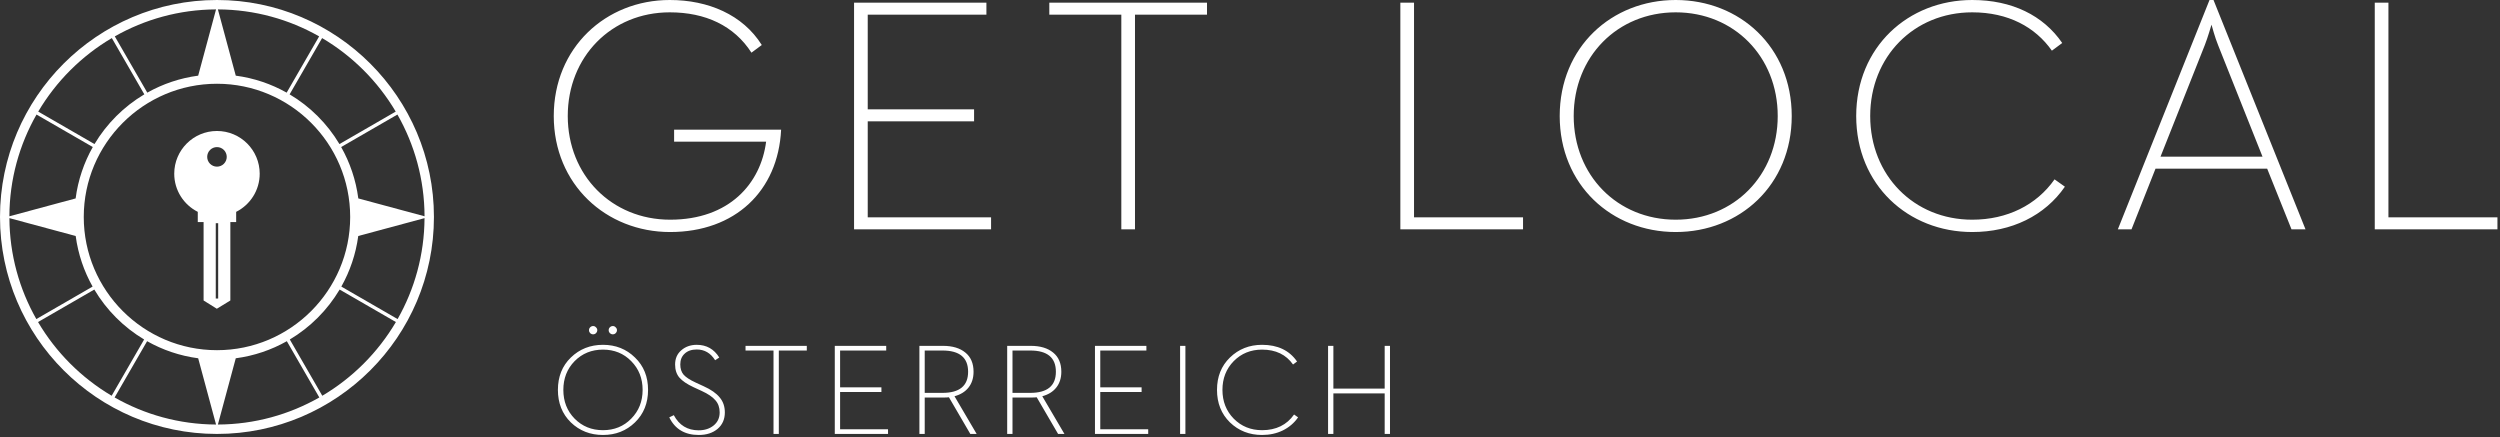
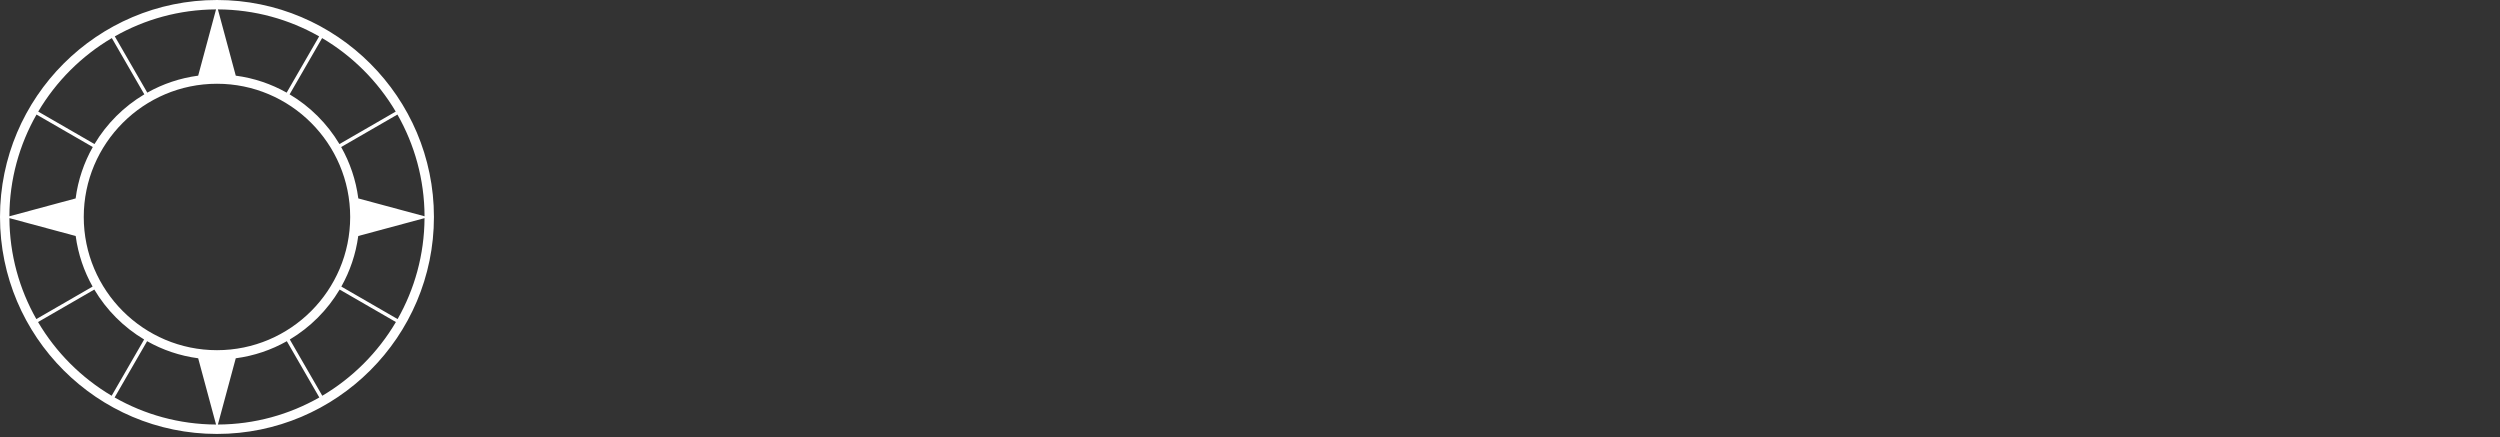
<svg xmlns="http://www.w3.org/2000/svg" width="772" height="135" viewBox="0 0 772 135" fill="none">
  <rect x="0" y="0" width="772" height="135" fill="#333333" stroke="none" />
  <path d="M99.524 122.209L89.492 104.833C95.816 101.059 101.116 95.746 104.879 89.414L122.254 99.445C116.728 108.819 108.89 116.669 99.524 122.209ZM11.747 99.445L29.122 89.413C32.884 95.746 38.185 101.059 44.509 104.833L34.478 122.209C25.111 116.669 17.273 108.821 11.747 99.445ZM34.534 11.758L44.566 29.134C38.249 32.891 32.948 38.179 29.178 44.488L11.803 34.456C17.337 25.106 25.176 17.28 34.534 11.758ZM122.197 34.456L104.822 44.488C101.053 38.179 95.752 32.892 89.436 29.134L99.468 11.759C108.826 17.28 116.664 25.106 122.197 34.456ZM110.627 72.878L131.095 67.36C131.032 78.682 128.013 89.31 122.782 98.529L105.405 88.497C108.067 83.761 109.876 78.485 110.627 72.878ZM110.647 61.274C109.903 55.571 108.066 50.209 105.35 45.404L122.725 35.372C128.014 44.654 131.061 55.37 131.099 66.788L110.647 61.274ZM61.198 23.363C55.555 24.11 50.246 25.926 45.483 28.607L35.451 11.231C44.695 5.98 55.357 2.952 66.715 2.903L61.198 23.363ZM72.803 23.363L67.286 2.903C78.644 2.952 89.307 5.98 98.551 11.231L88.519 28.607C83.755 25.926 78.446 24.11 72.803 23.363ZM23.373 72.878C24.125 78.485 25.933 83.761 28.595 88.497L11.219 98.529C5.988 89.31 2.968 78.682 2.905 67.36L23.373 72.878ZM23.354 61.274L2.901 66.789C2.939 55.37 5.987 44.655 11.275 35.372L28.651 45.404C25.934 50.209 24.098 55.571 23.354 61.274ZM67 108.135C44.318 108.135 25.865 89.682 25.865 66.999C25.865 44.317 44.318 25.864 67 25.864C89.682 25.864 108.136 44.317 108.136 66.999C108.136 89.682 89.682 108.135 67 108.135ZM72.803 110.636C78.469 109.886 83.797 108.059 88.575 105.361L98.608 122.737C89.35 128.007 78.668 131.047 67.286 131.096L72.803 110.636ZM61.198 110.636L66.715 131.096C55.334 131.047 44.651 128.007 35.394 122.737L45.426 105.361C50.205 108.059 55.532 109.886 61.198 110.636ZM67 6.10352e-05C30.057 6.10352e-05 0 30.056 0 67C0 103.944 30.057 134 67 134C103.944 134 134 103.944 134 67C134 30.056 103.944 6.10352e-05 67 6.10352e-05Z" fill="white" />
-   <path d="M67 51.462C65.332 51.462 63.981 50.109 63.981 48.443C63.981 46.776 65.332 45.423 67 45.423C68.667 45.423 70.019 46.776 70.019 48.443C70.019 50.109 68.667 51.462 67 51.462ZM67.374 92.182H66.625V68.919H67.374V92.182ZM67 40.447C59.713 40.447 53.805 46.355 53.805 53.642C53.805 58.795 56.765 63.246 61.071 65.419V68.584H62.868V92.791L66.956 95.339L71.132 92.791V68.584H72.929V65.419C77.235 63.246 80.195 58.795 80.195 53.642C80.195 46.355 74.288 40.447 67 40.447Z" fill="white" />
-   <path d="M733.327 0.823H737.547V67.121H771.209V70.827H733.327V0.823ZM698.665 48.385L684.972 14.001C683.944 11.53 683.016 7.927 682.913 7.618C682.811 7.927 681.781 11.53 680.855 13.898L667.164 48.385H698.665ZM682.296 7.62939e-06H683.531L711.945 70.827H707.621L700.105 52.091H665.62L658.207 70.827H653.987L682.296 7.62939e-06ZM573.195 35.825C573.195 14.515 589.255 7.62939e-06 609.02 7.62939e-06C621.271 7.62939e-06 630.948 4.736 636.815 13.28L633.624 15.648C628.476 8.339 620.137 3.809 609.02 3.809C591.005 3.809 577.519 17.5 577.519 35.825C577.519 54.15 591.005 67.841 609.02 67.841C619.829 67.841 628.888 63.31 634.448 55.385L637.639 57.65C631.461 66.605 621.168 71.65 609.02 71.65C589.255 71.65 573.195 57.135 573.195 35.825ZM548.961 35.825C548.961 17.5 535.476 3.809 517.46 3.809C499.447 3.809 485.96 17.5 485.96 35.825C485.96 54.15 499.447 67.841 517.46 67.841C535.476 67.841 548.961 54.15 548.961 35.825ZM481.636 35.825C481.636 14.515 497.696 7.62939e-06 517.46 7.62939e-06C537.227 7.62939e-06 553.287 14.515 553.287 35.825C553.287 57.135 537.227 71.65 517.46 71.65C497.696 71.65 481.636 57.135 481.636 35.825ZM432.429 0.823H436.651V67.121H470.313V70.827H432.429V0.823ZM346.264 4.529H324.028V0.823H372.721V4.529H350.485V70.827H346.264V4.529ZM263.733 0.823H304.603V4.529H267.955V33.766H300.795V37.472H267.955V67.121H306.044V70.827H263.733V0.823ZM171 35.825C171 14.721 187.06 7.62939e-06 206.825 7.62939e-06C218.664 7.62939e-06 229.371 4.529 235.239 13.898L232.047 16.266C226.693 7.927 217.841 3.809 206.825 3.809C188.811 3.809 175.324 17.5 175.324 35.825C175.324 54.15 188.913 67.841 206.929 67.841C225.253 67.841 234.929 56.619 236.576 43.752H208.164V40.046H241.209C240.283 58.988 227.003 71.65 206.929 71.65C187.163 71.65 171 56.929 171 35.825Z" fill="white" />
-   <path d="M196.08 130.44C193.413 133.027 190.12 134.32 186.2 134.32C182.28 134.32 178.973 133.027 176.28 130.44C173.613 127.827 172.28 124.48 172.28 120.4C172.28 116.32 173.613 112.987 176.28 110.4C178.973 107.787 182.28 106.48 186.2 106.48C190.12 106.48 193.413 107.787 196.08 110.4C198.773 112.987 200.12 116.32 200.12 120.4C200.12 124.48 198.773 127.827 196.08 130.44ZM177.44 129.28C179.787 131.653 182.707 132.84 186.2 132.84C189.693 132.84 192.6 131.653 194.92 129.28C197.267 126.907 198.44 123.947 198.44 120.4C198.44 116.853 197.267 113.893 194.92 111.52C192.6 109.147 189.693 107.96 186.2 107.96C182.707 107.96 179.787 109.147 177.44 111.52C175.12 113.893 173.96 116.853 173.96 120.4C173.96 123.947 175.12 126.907 177.44 129.28ZM190.12 102.88C189.88 103.12 189.587 103.24 189.24 103.24C188.893 103.24 188.587 103.12 188.32 102.88C188.08 102.613 187.96 102.307 187.96 101.96C187.96 101.613 188.08 101.32 188.32 101.08C188.587 100.813 188.893 100.68 189.24 100.68C189.587 100.68 189.88 100.813 190.12 101.08C190.387 101.32 190.52 101.613 190.52 101.96C190.52 102.307 190.387 102.613 190.12 102.88ZM184.04 102.88C183.8 103.12 183.507 103.24 183.16 103.24C182.813 103.24 182.507 103.12 182.24 102.88C182 102.613 181.88 102.307 181.88 101.96C181.88 101.613 182 101.32 182.24 101.08C182.507 100.813 182.813 100.68 183.16 100.68C183.507 100.68 183.8 100.813 184.04 101.08C184.307 101.32 184.44 101.613 184.44 101.96C184.44 102.307 184.307 102.613 184.04 102.88ZM215.792 134.32C211.472 134.32 208.432 132.507 206.672 128.88L208.072 128.2C209.726 131.32 212.286 132.88 215.752 132.88C217.592 132.88 219.126 132.387 220.352 131.4C221.606 130.387 222.232 129.04 222.232 127.36C222.232 125.84 221.792 124.587 220.912 123.6C220.059 122.587 218.646 121.627 216.672 120.72L214.152 119.56C212.152 118.627 210.699 117.64 209.792 116.6C208.912 115.56 208.472 114.213 208.472 112.56C208.472 110.72 209.112 109.253 210.392 108.16C211.672 107.04 213.259 106.48 215.152 106.48C218.166 106.48 220.486 107.787 222.112 110.4L220.832 111.24C219.446 109.027 217.552 107.92 215.152 107.92C213.579 107.92 212.339 108.347 211.432 109.2C210.526 110.027 210.072 111.133 210.072 112.52C210.072 113.853 210.419 114.92 211.112 115.72C211.832 116.52 213.059 117.32 214.792 118.12L217.312 119.28C219.552 120.293 221.192 121.44 222.232 122.72C223.299 123.973 223.832 125.52 223.832 127.36C223.832 129.467 223.086 131.16 221.592 132.44C220.099 133.693 218.166 134.32 215.792 134.32ZM238.86 134V108.24H230.22V106.8H249.14V108.24H240.5V134H238.86ZM257.782 134V106.8H273.662V108.24H259.422V119.6H272.182V121.04H259.422V132.56H274.222V134H257.782ZM283.912 134V106.8H291.192C294.126 106.8 296.432 107.493 298.112 108.88C299.792 110.24 300.632 112.213 300.632 114.8C300.632 116.747 300.112 118.373 299.072 119.68C298.059 120.96 296.619 121.853 294.752 122.36L301.592 134H299.632L293.032 122.68C292.632 122.733 292.019 122.76 291.192 122.76H285.552V134H283.912ZM285.552 121.32H291.032C296.312 121.32 298.952 119.147 298.952 114.8C298.952 110.427 296.312 108.24 291.032 108.24H285.552V121.32ZM311.018 134V106.8H318.298C321.232 106.8 323.538 107.493 325.218 108.88C326.898 110.24 327.738 112.213 327.738 114.8C327.738 116.747 327.218 118.373 326.178 119.68C325.165 120.96 323.725 121.853 321.858 122.36L328.698 134H326.738L320.138 122.68C319.738 122.733 319.125 122.76 318.298 122.76H312.658V134H311.018ZM312.658 121.32H318.138C323.418 121.32 326.058 119.147 326.058 114.8C326.058 110.427 323.418 108.24 318.138 108.24H312.658V121.32ZM338.125 134V106.8H354.005V108.24H339.765V119.6H352.525V121.04H339.765V132.56H354.565V134H338.125ZM364.414 134V106.8H366.054V134H364.414ZM389.73 134.32C385.81 134.32 382.503 133.027 379.81 130.44C377.143 127.827 375.81 124.48 375.81 120.4C375.81 116.32 377.143 112.987 379.81 110.4C382.503 107.787 385.81 106.48 389.73 106.48C394.556 106.48 398.156 108.2 400.53 111.64L399.29 112.56C397.13 109.493 393.943 107.96 389.73 107.96C386.236 107.96 383.316 109.147 380.97 111.52C378.65 113.893 377.49 116.853 377.49 120.4C377.49 123.947 378.65 126.907 380.97 129.28C383.316 131.653 386.236 132.84 389.73 132.84C394.05 132.84 397.343 131.227 399.61 128L400.85 128.88C399.65 130.613 398.076 131.96 396.13 132.92C394.21 133.853 392.076 134.32 389.73 134.32ZM410.108 134V106.8H411.748V120H427.588V106.8H429.228V134H427.588V121.48H411.748V134H410.108Z" fill="white" />
</svg>